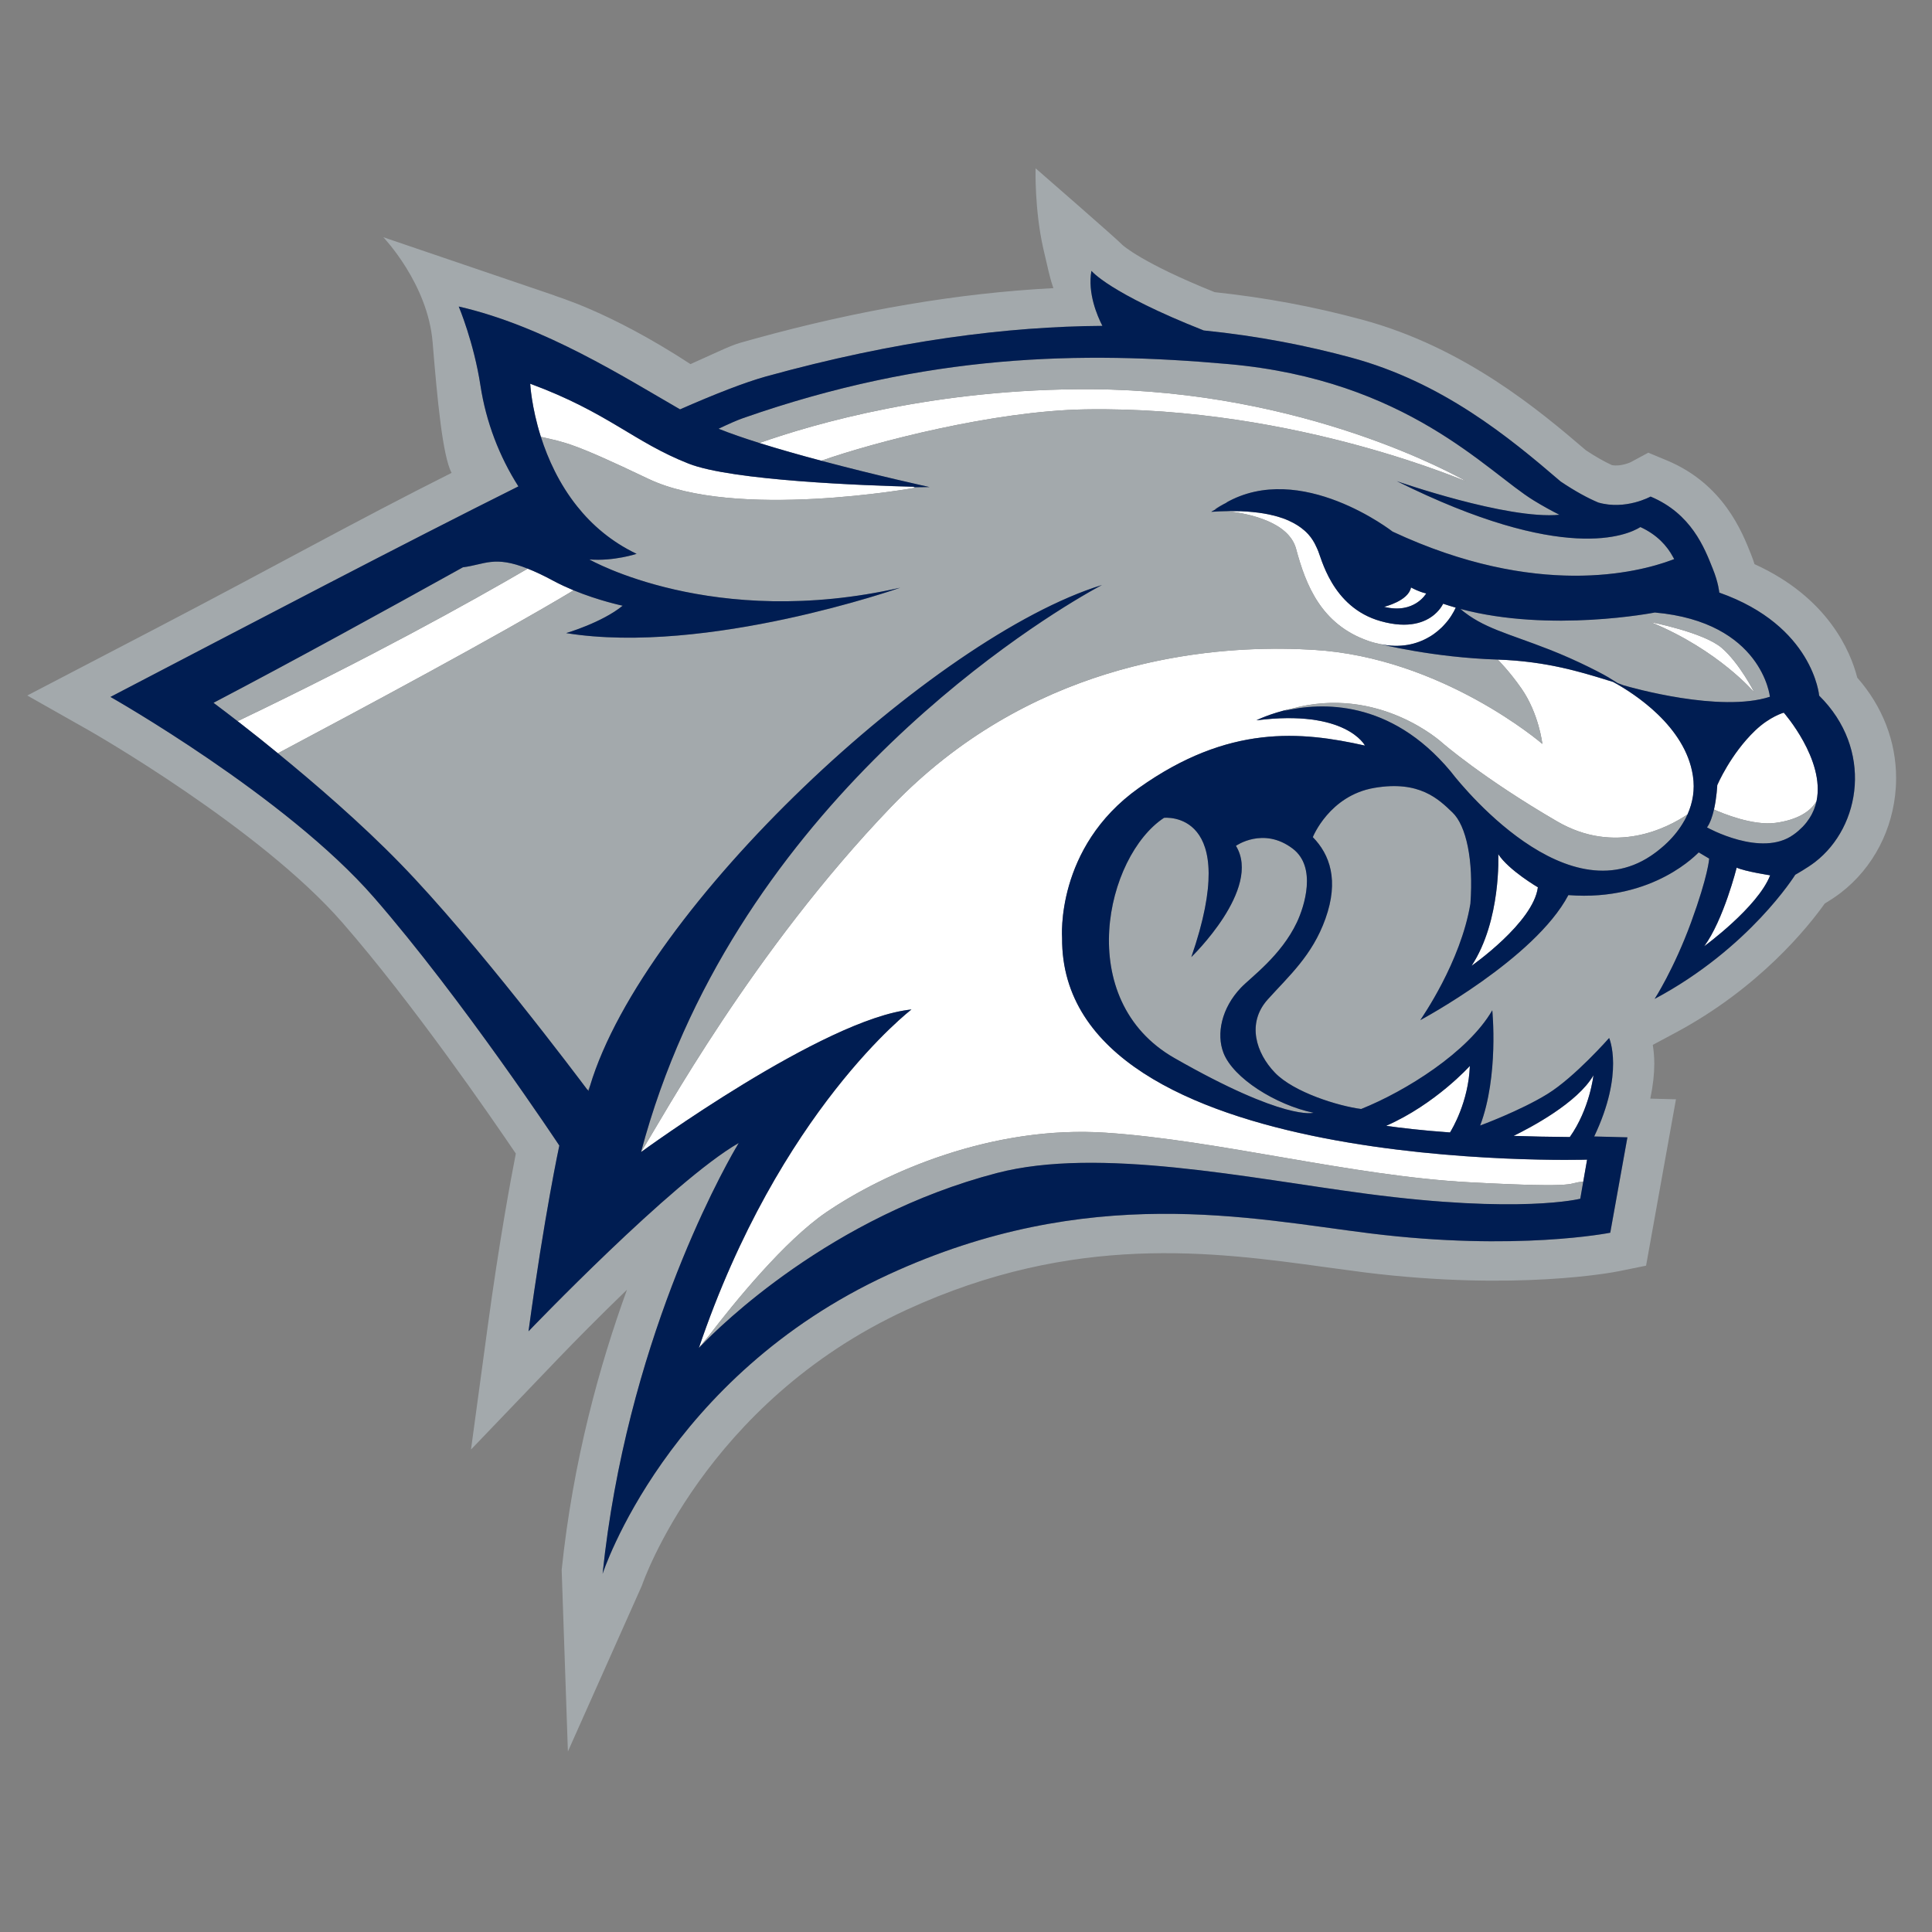
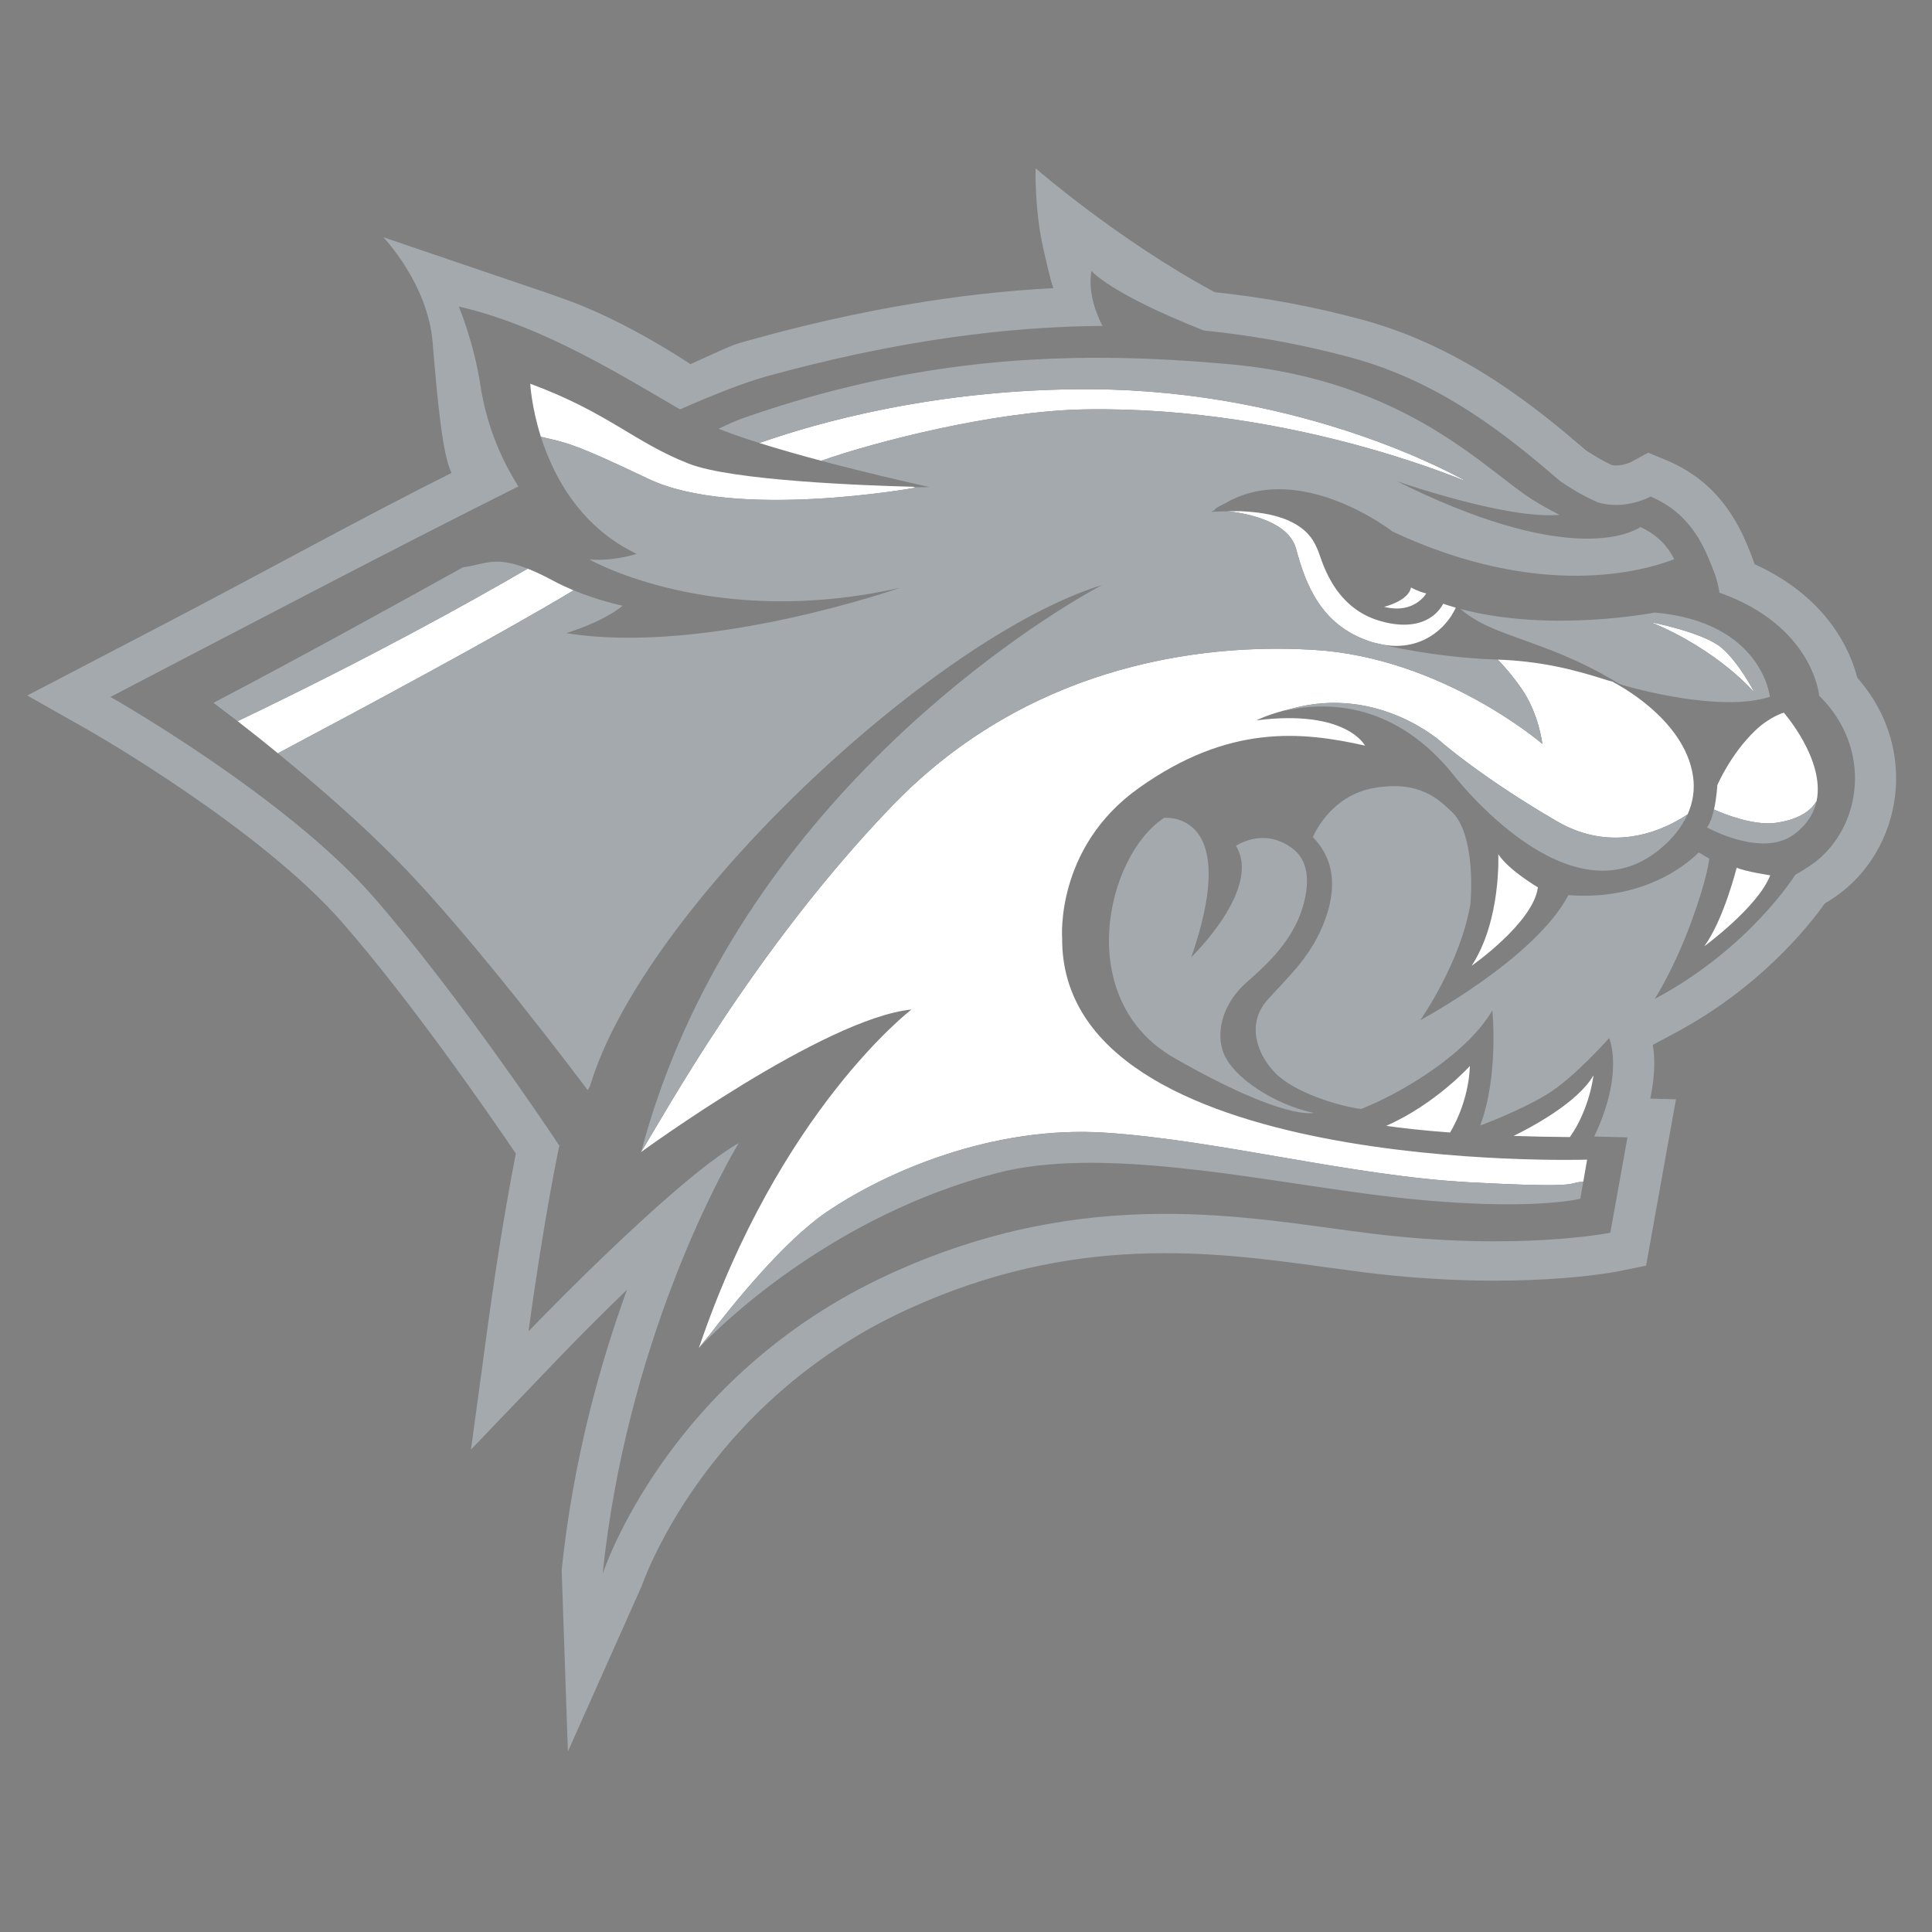
<svg xmlns="http://www.w3.org/2000/svg" width="250px" height="250px" viewBox="0 0 250 250" version="1.1">
  <rect x="0" y="0" width="250" height="250" fill="#808080" stroke="none" />
  <title>NH</title>
  <desc>Created with Sketch.</desc>
  <defs />
  <g id="Page-1" stroke="none" stroke-width="1" fill="none" fill-rule="evenodd">
    <g id="NH" fill-rule="nonzero">
      <g id="New_Hampshire_Wildcats_logo" transform="translate(0, 20)">
        <g id="Group" transform="translate(125.074, 104.722) scale(-1, 1) rotate(-180) translate(-125.074, -104.722) translate(1.503, 0.556)">
          <g transform="translate(0.941, 1.819)" id="Shape">
            <path d="M66.169,52.623 C66.169,52.623 66.319,55.613 67.548,59.495 L67.554,59.495 C70.654,60.216 71.518,60.18 81.442,64.924 C92.696,70.309 116.014,66.083 116.014,66.083 L115.9,66.026 L115.749,65.957 C109.679,65.804 92.288,65.178 86.677,62.965 C79.534,60.156 76.287,56.364 66.17,52.624 L66.169,52.623 Z M138.804,53.335 C118.679,53.218 102.936,57.779 95.82,60.295 C98.355,61.089 101.124,61.876 103.824,62.593 C110.725,60.159 126.188,56.144 137.942,55.943 C165.641,55.463 188.359,65.84 187.218,65.207 C186.081,64.586 166.503,53.508 138.803,53.335 L138.804,53.335 Z M156.345,69.112 C156.434,69.12 156.534,69.123 156.635,69.144 C159.227,69.458 164.328,70.522 165.263,73.981 C166.517,78.653 168.493,83.771 174.616,85.903 C175.148,86.089 175.659,86.218 176.159,86.319 C178.755,86.867 180.884,86.358 182.521,85.387 C182.533,85.383 182.546,85.38 182.558,85.368 C182.74,85.263 182.91,85.145 183.075,85.028 C183.107,85.004 183.15,84.976 183.182,84.952 C183.331,84.843 183.469,84.735 183.61,84.618 C183.654,84.578 183.707,84.533 183.755,84.492 C183.876,84.384 183.991,84.28 184.108,84.171 C184.164,84.119 184.221,84.054 184.278,84.001 C184.379,83.9 184.475,83.795 184.567,83.686 C184.632,83.614 184.692,83.538 184.756,83.466 C184.833,83.369 184.911,83.279 184.983,83.182 C185.052,83.09 185.12,82.998 185.185,82.905 C185.241,82.821 185.296,82.743 185.348,82.666 C185.421,82.545 185.492,82.434 185.556,82.313 C185.593,82.253 185.627,82.195 185.663,82.131 C185.76,81.957 185.858,81.777 185.934,81.608 C185.914,81.592 185.895,81.591 185.871,81.583 C185.343,81.43 184.823,81.269 184.303,81.091 C184.303,81.091 183.988,81.8 183.182,82.49 C182.053,83.453 179.914,84.396 176.197,83.34 C169.828,81.542 168.529,75.008 168.041,74.056 C168.013,73.996 167.974,73.922 167.934,73.817 C167.91,73.769 167.884,73.707 167.852,73.647 C167.84,73.619 167.826,73.589 167.814,73.565 C167.774,73.488 167.726,73.389 167.682,73.301 C167.674,73.272 167.66,73.255 167.644,73.231 C167.592,73.13 167.53,73.023 167.462,72.923 C167.45,72.898 167.436,72.88 167.424,72.86 C167.351,72.743 167.271,72.622 167.178,72.501 C167.166,72.485 167.15,72.475 167.134,72.45 C167.033,72.325 166.93,72.203 166.813,72.066 C166.801,72.058 166.787,72.047 166.775,72.034 C166.65,71.897 166.514,71.76 166.353,71.619 C166.349,71.615 166.349,71.614 166.34,71.606 C165.849,71.175 165.205,70.744 164.363,70.365 C164.359,70.357 164.35,70.361 164.35,70.353 C164.076,70.232 163.777,70.117 163.462,70 C163.442,70 163.426,70.002 163.406,69.994 C163.095,69.881 162.761,69.778 162.398,69.685 C162.374,69.681 162.346,69.681 162.322,69.673 C161.959,69.58 161.579,69.495 161.163,69.427 C161.135,69.423 161.11,69.418 161.081,69.414 C160.662,69.342 160.22,69.282 159.753,69.238 C159.728,69.238 159.695,69.232 159.671,69.232 C159.191,69.183 158.691,69.146 158.147,69.118 L158.102,69.118 C157.55,69.106 156.958,69.104 156.345,69.112 L156.345,69.112 Z M65.841,76.55 C58.251,80.972 45.351,88.134 28.303,96.289 C29.133,96.93 30.109,97.695 31.181,98.55 C31.391,98.723 31.596,98.893 31.817,99.066 C31.962,99.187 32.111,99.296 32.265,99.425 C32.668,99.748 33.069,100.076 33.493,100.427 C33.501,100.435 33.51,100.442 33.518,100.446 C44.562,94.573 61.956,85.265 71.779,79.359 C70.932,79.005 70.075,78.612 69.24,78.169 C67.91,77.451 66.803,76.929 65.839,76.55 L65.841,76.55 Z M180.14,78.988 C179.813,80.745 176.657,81.494 176.657,81.494 C180.579,82.482 182.111,79.762 182.111,79.762 C181.136,79.549 180.14,78.988 180.14,78.988 L180.14,78.988 Z M211.158,83.472 C219.998,87.12 224.574,92.585 224.574,92.585 C224.574,92.585 222.683,88.814 220.329,86.791 C217.971,84.784 211.158,83.472 211.158,83.472 Z M163.501,86.917 C152.489,86.821 130.548,88.946 112.857,107.392 C94.924,126.087 83.339,147.553 80.553,151.957 C80.54,151.994 80.527,152.009 80.515,152.046 C80.515,152.046 104.187,134.747 115.503,133.598 C115.503,133.598 98.41,146.635 87.986,177.415 C87.986,177.415 88.43,176.811 89.277,175.815 C92.647,171.418 99.099,163.509 104.455,159.849 C112.082,154.641 125.972,148.556 140.633,149.539 C155.301,150.511 172.447,155.143 187.755,155.957 C203.06,156.775 200.128,155.984 202.43,155.888 L202.928,153.028 C202.928,153.028 134.774,155.158 134.997,124.346 C134.997,124.346 134.079,112.657 144.897,104.954 C156.538,96.667 165.923,97.599 174.19,99.45 C174.19,99.45 171.77,94.705 160.133,96.181 C160.133,96.181 161.879,95.297 164.636,94.688 C175.987,91.536 184.179,99.084 184.179,99.084 C184.179,99.084 189.45,103.678 199.068,109.268 C206.562,113.614 213.307,110.116 215.935,108.343 C216.6,106.843 216.902,105.177 216.627,103.38 C215.503,95.81 206.298,91.237 206.298,91.237 C206.298,91.237 206.507,91.255 206.128,91.142 C205.85,91.074 205.798,91.06 205.524,90.991 C205.516,90.991 205.511,90.978 205.499,90.978 C200.988,89.515 196.708,88.514 191.359,88.321 C191.359,88.321 192.814,89.742 194.426,92.055 C196.696,95.309 197.135,99.229 197.135,99.229 C197.135,99.229 184.179,88.034 167.508,87.055 C166.425,86.992 165.075,86.93 163.502,86.916 L163.501,86.917 Z M228.378,95.187 C228.378,95.187 226.574,95.692 224.687,97.498 C221.475,100.562 219.775,104.571 219.775,104.571 C219.775,104.571 219.7,106.154 219.347,107.72 C220.447,108.216 224.382,109.849 227.333,109.446 C230.054,109.075 231.841,108.017 232.623,106.618 C233.74,101.273 228.378,95.187 228.378,95.187 L228.378,95.187 Z M191.433,113.502 C191.433,113.502 191.839,122.063 187.982,127.944 C187.982,127.944 195.971,122.366 196.56,117.791 C196.56,117.791 192.775,115.574 191.433,113.502 L191.433,113.502 Z M222.282,115.247 C222.282,115.247 220.59,122.02 218.087,125.418 C218.087,125.418 225.001,120.379 226.621,116.235 C226.621,116.235 223.398,115.75 222.282,115.246 L222.282,115.247 Z M187.761,140.905 C187.761,140.905 183.305,145.854 176.928,148.652 C178.762,148.918 181.483,149.245 185.192,149.515 C185.454,149.092 187.584,145.569 187.761,140.905 L187.761,140.905 Z M203.753,142.115 C201.701,145.682 195.61,148.883 193.417,149.956 C195.634,150.032 198.058,150.083 200.698,150.107 C203.286,146.439 203.752,142.114 203.752,142.114 L203.753,142.115 Z" fill="#FFFFFF" transform="translate(130.54, 115.019) scale(-1, 1) rotate(-180) translate(-130.54, -115.019) " />
-             <path d="M131.562,0.426 C131.562,0.426 131.404,5.672 132.544,10.754 C133.689,15.846 133.742,15.46 133.867,15.932 C121.678,16.561 108.693,18.752 95.145,22.501 C91.997,23.367 92.929,23.058 86.907,25.763 C76.117,18.725 69.378,17.011 69.241,16.857 L47.158,9.344 C47.158,9.344 52.922,15.345 53.538,22.948 C54.159,30.546 54.835,37.615 55.988,39.84 C43.432,46.14 33.137,51.934 17.695,59.987 L1.087,68.646 L9.142,73.205 C9.356,73.33 31.175,85.779 41.85,98.02 C50.972,108.48 61.002,123.044 64.303,127.918 C63.622,131.404 62.181,139.159 60.669,150.264 L58.503,166.217 L69.871,154.358 C71.781,152.371 75.028,149.069 78.688,145.534 C75.17,155.22 71.708,167.628 70.236,181.792 L71.042,205.291 L80.616,183.82 C80.692,183.587 88.684,160.206 114.852,148.143 C136.582,138.142 154.609,140.628 169.091,142.619 L174.161,143.299 C193.808,145.734 206.492,143.255 207.024,143.142 L210.557,142.424 L214.424,120.897 C214.424,120.897 212.758,120.853 211.105,120.808 C211.46,119.111 211.621,117.589 211.621,116.299 C211.621,115.356 211.535,114.565 211.426,113.855 C212.184,113.452 214.248,112.344 214.248,112.344 C225.228,106.503 231.579,98.518 233.671,95.572 C234.316,95.181 235.098,94.679 235.775,94.155 C239.947,90.93 242.53,85.972 242.873,80.55 C242.901,80.151 242.911,79.729 242.911,79.322 C242.911,74.582 241.154,70.056 237.885,66.335 C237.022,62.958 234.122,55.973 224.59,51.648 C224.461,51.253 224.33,50.843 224.149,50.407 C224.145,50.395 224.136,50.369 224.136,50.369 C222.967,47.431 220.548,41.286 213.284,38.239 L210.847,37.225 C210.847,37.225 208.716,38.367 208.554,38.46 C208.543,38.464 207.297,39.043 206.149,38.838 C205.141,38.378 204.016,37.737 202.767,36.91 C196.845,31.836 187.103,23.6 173.814,20.012 C167.461,18.295 161.206,17.143 154.737,16.454 C145.282,12.657 142.821,10.367 142.796,10.339 C142.306,9.77 131.561,0.425 131.561,0.425 L131.562,0.426 Z M138.792,13.696 C138.792,13.696 141.03,16.55 153.316,21.411 C160.527,22.137 166.834,23.421 172.368,24.913 C184.166,28.097 192.777,35.172 199.513,40.961 C201.428,42.246 203.029,43.107 204.375,43.675 C207.914,44.695 211.146,42.907 211.146,42.907 C216.418,45.112 218.119,49.53 219.195,52.247 C219.924,54.033 220.039,55.333 220.039,55.333 C232.212,59.626 232.957,68.667 232.957,68.667 C239.974,75.596 238.394,85.586 232.44,90.194 C231.436,90.968 229.864,91.844 229.864,91.844 C229.864,91.844 223.973,101.353 211.675,107.911 C211.675,107.911 214.161,104.064 216.386,97.997 C218.607,91.923 218.729,89.753 218.729,89.753 C217.56,89.064 217.397,88.965 217.381,88.953 C217.389,88.961 217.369,88.953 217.369,88.953 C217.344,88.929 211.629,95.343 200.508,94.477 C196.159,102.736 181.343,110.657 181.343,110.657 C181.496,110.395 186.568,103.189 187.83,95.579 C188.249,89.976 187.3,85.492 185.506,83.782 C183.716,82.061 181.222,79.602 175.397,80.602 C169.573,81.597 167.443,86.976 167.443,86.976 C169.651,89.237 170.839,92.573 169.074,97.519 C167.369,102.307 164.328,104.952 161.592,107.999 C158.867,111.05 160.092,114.919 162.543,117.459 C164.989,120.01 170.792,121.784 173.69,122.151 C179.442,119.854 187.524,114.806 190.664,109.385 C190.664,109.385 191.52,117.855 189.089,124.292 C189.089,124.292 194.285,122.385 197.812,120.205 C201.344,118.02 205.78,112.968 205.78,112.968 C205.78,112.968 207.788,117.434 203.846,125.71 L208.148,125.823 L205.931,138.161 C205.931,138.161 193.818,140.603 174.849,138.249 C159.403,136.335 138.43,131.654 112.549,143.565 C83.804,156.798 75.539,182.3 75.539,182.3 C78.606,152.766 90.593,130.96 92.802,127.145 L92.809,127.151 C93.034,126.752 93.149,126.553 93.149,126.553 C84.583,131.471 65.947,150.921 65.947,150.921 C67.999,135.853 69.934,126.887 69.934,126.887 C69.934,126.887 57.345,107.858 45.938,94.766 C34.535,81.674 11.853,68.83 11.853,68.83 C31.032,58.834 49.507,49.14 64.638,41.59 C62.183,37.741 60.453,33.263 59.731,28.559 C58.877,22.936 56.922,18.312 56.922,18.312 C67.979,20.84 78.49,27.557 85.56,31.621 C90.192,29.585 93.958,28.131 96.626,27.382 C113.632,22.678 128,20.899 140.211,20.819 C139.558,19.549 138.274,16.598 138.794,13.696 L138.792,13.696 Z M142.004,24.963 C127.241,24.733 111.598,26.49 93.708,32.754 C92.942,33.02 91.866,33.498 90.54,34.127 C92.068,34.736 93.867,35.356 95.818,35.972 C102.937,33.461 118.671,28.892 138.797,29.013 C166.5,29.186 186.08,40.264 187.218,40.885 C188.359,41.518 165.645,31.14 137.942,31.62 C126.188,31.822 110.726,35.836 103.825,38.271 C111.113,40.21 117.851,41.678 117.851,41.678 C117.783,41.682 117.082,41.689 115.905,41.697 L116.012,41.754 C116.012,41.754 92.695,45.987 81.44,40.601 C71.516,35.857 70.649,35.898 67.553,35.172 C67.557,35.192 67.557,35.207 67.565,35.223 C68.452,38.012 69.903,41.248 72.245,44.179 C74.152,46.565 76.654,48.747 79.935,50.319 C79.935,50.319 77.006,51.294 73.826,51.044 C73.826,51.044 89.807,60.195 114.054,54.697 C114.054,54.697 89.03,63.503 70.824,60.573 C70.824,60.573 75.461,59.216 78.13,57.027 C78.13,57.027 75.078,56.399 71.781,55.037 C61.958,60.942 44.564,70.248 33.52,76.117 C33.508,76.117 33.503,76.112 33.495,76.104 C38.243,79.986 44.266,85.155 49.373,90.407 C59.156,100.456 72.379,118.082 73.608,119.719 C73.62,119.699 73.63,119.672 73.646,119.643 C73.723,119.506 73.805,119.362 73.885,119.221 C73.889,119.218 73.894,119.21 73.898,119.19 C80.879,95.928 118.466,61.039 140.136,54.358 C140.136,54.358 140.122,54.371 140.098,54.383 C140.001,54.439 139.685,54.594 139.185,54.88 C139.096,54.929 139.013,54.981 138.908,55.038 C138.755,55.127 138.583,55.223 138.398,55.328 C129.852,60.245 92.101,84.098 80.524,127.686 L80.556,127.636 C83.341,123.23 94.926,101.762 112.861,83.064 C133.079,61.987 158.848,62.23 167.509,62.734 C184.181,63.713 197.136,74.908 197.136,74.908 C197.136,74.908 196.697,70.987 194.428,67.734 C192.815,65.421 191.361,64 191.361,64 C182.994,63.73 176.193,62.004 176.163,61.997 C176.151,61.997 176.148,61.999 176.144,61.99 C175.65,61.89 175.145,61.764 174.62,61.581 C168.497,59.445 166.527,54.33 165.273,49.658 C164.338,46.2 159.23,45.132 156.639,44.821 C155.913,44.801 155.134,44.822 154.296,44.878 C154.296,44.878 154.503,44.734 154.894,44.544 C154.777,44.548 154.711,44.551 154.711,44.551 C155.26,44.18 155.829,43.891 156.406,43.638 C156.317,43.67 156.241,43.696 156.16,43.732 C165.866,38.157 177.769,47.442 177.769,47.442 C196.948,56.398 210.335,52.51 214.192,51.007 C214.176,51.023 214.241,51.09 214.104,50.824 C213.362,49.389 212.071,47.874 209.834,46.85 C208.189,47.89 199.916,51.683 178.311,40.917 C178.311,40.917 192.577,45.912 199.353,45.263 C198.338,44.751 197.223,44.147 196.022,43.405 C189.955,39.68 179.659,27.819 156.526,25.764 C151.744,25.336 146.923,25.039 142.002,24.962 L142.004,24.963 Z M61.097,51.365 C59.9,51.492 58.888,51.874 57.463,52.058 C47.168,57.769 35.887,63.981 25.184,69.592 C25.184,69.592 28.064,71.781 28.302,71.966 C45.348,63.812 58.249,56.65 65.84,52.228 C63.678,51.369 62.295,51.239 61.098,51.365 L61.097,51.365 Z M186.524,57.443 C189.455,59.93 192.618,60.601 198.087,62.721 C201.651,64.107 204.527,65.563 206.861,67.01 C206.861,67.022 206.867,67.036 206.867,67.048 C206.694,66.995 207.299,67.189 207.125,67.148 C207.504,67.245 207.122,67.14 207.529,67.293 C207.561,67.306 207.603,67.317 207.636,67.325 C208.676,67.627 220.16,70.899 226.581,68.811 C226.581,68.811 225.586,59.142 211.692,57.909 C211.692,57.909 198.197,60.563 186.524,57.443 L186.524,57.443 Z M211.156,59.15 C211.156,59.15 217.969,60.462 220.327,62.469 C222.681,64.492 224.572,68.263 224.572,68.263 C224.572,68.263 219.996,62.798 211.156,59.15 Z M170.651,69.605 C168.778,69.564 166.759,69.776 164.63,70.367 C164.312,70.456 163.995,70.548 163.673,70.657 C168.514,69.5 177.463,69.126 185.25,78.441 C185.25,78.441 199.41,97.248 211.167,89.4 C211.397,89.251 211.628,89.084 211.854,88.915 C211.914,88.875 211.97,88.823 212.03,88.783 C212.2,88.646 212.367,88.51 212.528,88.373 C212.584,88.325 212.641,88.281 212.698,88.229 C212.875,88.079 213.049,87.924 213.214,87.762 C213.255,87.73 213.291,87.696 213.328,87.655 C214.182,86.829 214.933,85.878 215.513,84.834 L215.526,84.834 C215.663,84.584 215.785,84.332 215.897,84.078 C215.905,84.054 215.913,84.041 215.929,84.021 C213.301,85.795 206.556,89.292 199.062,84.947 C189.445,79.356 184.18,74.763 184.18,74.763 C184.18,74.763 178.77,69.783 170.651,69.605 L170.651,69.605 Z M232.62,82.302 C231.837,83.699 230.047,84.757 227.329,85.124 C224.379,85.527 220.444,83.89 219.343,83.398 C219.339,83.418 219.334,83.438 219.331,83.454 C219.286,83.656 219.236,83.857 219.179,84.046 C219.067,84.45 218.925,84.835 218.764,85.174 C218.744,85.21 218.729,85.245 218.713,85.281 C218.629,85.434 218.539,85.583 218.443,85.716 C218.443,85.716 225.475,89.663 229.634,86.66 C229.864,86.499 230.075,86.33 230.277,86.156 C230.378,86.072 230.468,85.978 230.56,85.886 C230.649,85.797 230.742,85.716 230.831,85.627 C230.932,85.523 231.024,85.413 231.121,85.312 C231.181,85.236 231.249,85.156 231.31,85.079 C231.402,84.958 231.483,84.845 231.568,84.72 C231.612,84.656 231.656,84.594 231.7,84.525 C231.785,84.392 231.863,84.268 231.94,84.135 C231.968,84.078 232.004,84.021 232.028,83.965 C232.104,83.824 232.169,83.673 232.229,83.524 C232.245,83.487 232.27,83.442 232.286,83.398 C232.346,83.237 232.408,83.078 232.456,82.913 C232.468,82.889 232.473,82.863 232.481,82.831 C232.534,82.658 232.583,82.479 232.62,82.302 L232.62,82.302 Z M148.604,84.469 C148.339,84.462 148.182,84.481 148.182,84.481 C140.645,89.447 136.375,108.029 149.511,115.551 C163.869,123.761 167.524,122.649 167.524,122.649 C162.638,121.626 157.131,118.16 155.873,114.884 C154.938,112.445 155.619,109.107 158.134,106.463 C159.468,105.072 163.329,102.321 165.377,97.992 C166.34,95.952 167.992,90.857 164.835,88.463 C161.038,85.585 157.492,88.104 157.492,88.104 C160.898,93.658 151.716,102.495 151.716,102.495 C157.508,85.753 150.458,84.517 148.605,84.47 L148.604,84.469 Z M135.183,125.167 C122.599,125.746 111.127,130.965 104.454,135.522 C99.097,139.182 92.645,147.098 89.275,151.5 C88.925,151.948 88.3,152.666 88.022,153.024 C88.099,152.956 88.473,152.582 88.57,152.489 C91.529,149.45 105.689,135.877 126.56,130.439 C139.704,127.005 159.081,131.1 174.337,133.116 C194.281,135.76 202.049,133.764 202.049,133.764 L202.429,131.562 C200.128,131.659 203.06,132.456 187.754,131.638 C172.445,130.823 155.298,126.191 140.632,125.22 C138.8,125.097 136.982,125.087 135.184,125.169 L135.183,125.167 Z" fill="#A3A9AC" transform="translate(121.999, 102.858) scale(-1, 1) rotate(-180) translate(-121.999, -102.858) " />
-             <path d="M206.057,139.185 C205.444,139.644 201.667,141.599 198.084,143.002 C192.618,145.147 189.45,145.787 186.523,148.275 C198.196,145.155 211.688,147.811 211.688,147.811 C225.582,146.573 226.582,136.908 226.582,136.908 C220.157,134.824 208.673,138.089 207.633,138.395 C207.625,138.395 207.258,138.544 206.891,138.673 L206.057,139.185 L206.057,139.185 Z M206.355,138.802 C208.955,137.363 215.658,133.11 216.617,126.665 C216.892,124.863 216.589,123.199 215.924,121.699 L215.928,121.699 C215.912,121.675 215.904,121.663 215.896,121.643 C215.783,121.389 215.658,121.135 215.521,120.889 L215.513,120.885 C214.933,119.845 214.183,118.894 213.324,118.063 C213.288,118.023 213.252,117.991 213.211,117.959 C213.046,117.793 212.873,117.636 212.695,117.491 C212.639,117.439 212.583,117.39 212.526,117.346 C212.365,117.209 212.196,117.072 212.026,116.939 C211.966,116.894 211.909,116.846 211.849,116.806 C211.623,116.64 211.393,116.467 211.164,116.318 C199.406,108.47 185.245,127.278 185.245,127.278 C177.458,136.593 168.513,136.222 163.672,135.065 C163.995,135.174 164.309,135.267 164.628,135.356 C161.875,134.747 160.125,133.86 160.125,133.86 C171.762,135.331 174.181,130.591 174.181,130.591 C165.917,132.441 156.53,133.372 144.893,125.085 C134.074,117.386 134.989,105.693 134.989,105.693 C134.767,74.885 202.925,77.013 202.925,77.013 L202.425,74.159 L202.042,71.955 C202.042,71.955 194.274,69.963 174.334,72.604 C159.077,74.623 139.701,78.714 126.556,75.28 C105.011,69.669 90.609,55.372 88.316,52.977 C88.155,52.864 87.981,52.623 87.981,52.623 C98.401,83.402 115.496,96.442 115.496,96.442 C104.181,95.297 80.508,77.993 80.508,77.993 C80.52,78.029 80.536,78.049 80.548,78.085 C80.54,78.073 80.528,78.045 80.516,78.033 C92.093,121.627 129.85,145.477 138.391,150.395 C138.576,150.5 138.746,150.596 138.899,150.685 C139.004,150.741 139.092,150.79 139.181,150.842 C139.677,151.124 139.995,151.286 140.096,151.338 C140.116,151.354 140.128,151.362 140.128,151.362 C118.458,144.679 80.871,109.788 73.893,86.526 C73.889,86.506 73.881,86.502 73.881,86.498 C73.821,86.288 73.756,86.075 73.7,85.869 C73.7,85.869 73.68,85.942 73.639,86.075 C73.627,86.05 73.611,86.022 73.603,86.002 C72.374,87.639 59.149,105.265 49.362,115.31 C44.255,120.562 38.241,125.734 33.488,129.616 C33.065,129.966 32.658,130.293 32.255,130.615 C32.11,130.736 31.957,130.857 31.811,130.978 C31.59,131.151 31.384,131.317 31.175,131.49 C27.607,134.332 25.185,136.126 25.185,136.126 C35.883,141.736 47.161,147.948 57.456,153.66 C60.309,154.027 61.511,155.208 65.832,153.49 C66.799,153.112 67.908,152.596 69.234,151.874 C70.068,151.431 70.931,151.04 71.773,150.685 C75.07,149.327 78.126,148.69 78.126,148.69 C75.453,146.505 70.814,145.147 70.814,145.147 C89.021,142.22 114.045,151.02 114.045,151.02 C89.799,145.521 73.821,154.675 73.821,154.675 C77.005,154.426 79.932,155.405 79.932,155.405 C76.65,156.973 74.147,159.154 72.245,161.54 C69.899,164.474 68.452,167.711 67.561,170.497 C67.553,170.517 67.553,170.529 67.549,170.549 L67.541,170.549 C66.311,174.431 66.162,177.417 66.162,177.417 C76.28,173.677 79.524,169.884 86.667,167.074 C92.278,164.861 109.671,164.241 115.742,164.087 L115.895,164.019 C117.072,164.027 117.777,164.039 117.846,164.043 C117.846,164.043 111.106,165.51 103.822,167.453 C101.122,168.167 98.349,168.949 95.813,169.747 C93.862,170.364 92.064,170.98 90.541,171.589 C91.867,172.222 92.943,172.697 93.709,172.963 C117.555,181.315 137.411,181.658 156.518,179.957 C179.655,177.901 189.945,166.038 196.012,162.314 C197.217,161.576 198.325,160.972 199.341,160.46 C192.565,159.811 178.3,164.809 178.3,164.809 C199.906,154.043 208.177,157.828 209.821,158.868 C211.99,157.876 213.268,156.421 214.022,155.034 C214.187,154.72 214.227,154.696 214.179,154.716 C214.066,154.675 213.949,154.627 213.82,154.583 C209.543,152.995 196.383,149.576 177.756,158.279 C177.756,158.279 165.853,167.566 156.147,161.987 C156.227,162.024 156.308,162.052 156.397,162.084 C155.82,161.83 154.764,161.173 154.881,161.177 C154.49,160.984 154.289,160.839 154.289,160.839 C155.703,160.943 156.961,160.956 158.094,160.919 L158.142,160.919 C158.682,160.895 159.186,160.859 159.666,160.814 C159.694,160.814 159.722,160.802 159.746,160.802 C160.218,160.758 160.657,160.698 161.076,160.629 C161.105,160.621 161.129,160.617 161.157,160.613 C161.572,160.548 161.955,160.46 162.318,160.367 L162.391,160.355 C162.753,160.262 163.092,160.165 163.402,160.053 C163.422,160.045 163.439,160.045 163.459,160.041 C163.773,159.928 164.071,159.811 164.345,159.69 C164.345,159.686 164.354,159.686 164.358,159.678 C165.2,159.299 165.841,158.868 166.333,158.432 C166.341,158.428 166.345,158.424 166.349,158.42 C166.51,158.283 166.647,158.15 166.772,158.013 C166.788,158.001 166.796,157.989 166.808,157.981 C166.925,157.844 167.03,157.715 167.131,157.594 C167.147,157.57 167.159,157.554 167.171,157.541 C167.264,157.416 167.344,157.3 167.417,157.183 C167.429,157.163 167.441,157.146 167.457,157.122 C167.522,157.017 167.586,156.909 167.639,156.812 C167.655,156.784 167.667,156.767 167.675,156.743 C167.723,156.651 167.768,156.554 167.808,156.473 C167.82,156.453 167.832,156.421 167.844,156.393 C167.881,156.332 167.905,156.276 167.929,156.223 C167.969,156.123 168.01,156.046 168.034,155.986 C168.521,155.034 169.827,148.5 176.192,146.698 C179.909,145.646 182.045,146.594 183.174,147.557 C183.186,147.561 183.19,147.565 183.202,147.573 C183.19,147.565 183.186,147.561 183.174,147.557 C183.984,148.246 184.294,148.948 184.294,148.948 C184.814,148.77 185.338,148.613 185.87,148.46 C185.89,148.452 185.906,148.452 185.927,148.436 C185.85,148.266 185.757,148.089 185.661,147.912 C185.624,147.847 185.588,147.791 185.552,147.73 C185.487,147.609 185.415,147.497 185.342,147.38 C185.29,147.303 185.233,147.218 185.177,147.134 C185.112,147.041 185.044,146.952 184.979,146.86 C184.903,146.767 184.826,146.674 184.75,146.573 C184.685,146.505 184.629,146.432 184.564,146.36 C184.471,146.251 184.375,146.146 184.274,146.045 C184.218,145.993 184.161,145.929 184.105,145.872 C183.988,145.763 183.871,145.663 183.75,145.554 C183.702,145.513 183.653,145.465 183.605,145.425 C183.464,145.308 183.323,145.203 183.174,145.09 C183.141,145.066 183.101,145.038 183.069,145.014 C182.903,144.901 182.734,144.78 182.553,144.679 C182.541,144.667 182.525,144.663 182.512,144.659 C180.88,143.687 178.748,143.18 176.152,143.724 C176.144,143.724 176.136,143.724 176.132,143.732 C176.132,143.732 182.968,141.986 191.348,141.72 C197.769,141.515 202.312,140.023 205.21,139.169 C205.222,139.169 206.355,138.802 206.355,138.802 L206.355,138.802 Z M176.652,148.549 C176.652,148.549 179.808,149.298 180.138,151.056 C180.138,151.056 181.13,150.491 182.109,150.278 C182.109,150.278 180.574,147.561 176.652,148.549 L176.652,148.549 Z M232.616,123.424 L232.616,123.416 C232.58,123.239 232.531,123.062 232.475,122.888 C232.467,122.856 232.463,122.832 232.455,122.808 C232.406,122.642 232.346,122.485 232.285,122.324 C232.265,122.28 232.245,122.231 232.229,122.195 C232.168,122.046 232.1,121.897 232.023,121.756 C231.995,121.699 231.967,121.643 231.935,121.586 C231.862,121.453 231.785,121.328 231.701,121.195 C231.656,121.127 231.608,121.062 231.564,120.998 C231.479,120.873 231.399,120.76 231.306,120.639 C231.241,120.562 231.173,120.486 231.116,120.409 C231.02,120.309 230.931,120.196 230.83,120.091 C230.741,120.002 230.641,119.922 230.556,119.833 C230.463,119.74 230.371,119.651 230.274,119.567 C230.072,119.394 229.863,119.224 229.629,119.063 C225.473,116.06 218.443,120.002 218.443,120.002 C218.536,120.135 218.625,120.288 218.709,120.442 C218.722,120.478 218.742,120.51 218.758,120.546 C218.923,120.885 219.06,121.268 219.177,121.671 L219.177,121.675 C219.233,121.864 219.286,122.062 219.33,122.263 C219.697,123.848 219.766,125.472 219.766,125.472 C219.766,125.472 221.467,129.483 224.679,132.55 C226.566,134.356 228.375,134.852 228.375,134.852 C228.375,134.852 233.732,128.769 232.616,123.424 L232.616,123.424 Z M218.077,104.625 C220.58,108.023 222.281,114.798 222.281,114.798 C223.397,114.295 226.614,113.807 226.614,113.807 C224.998,109.663 218.077,104.625 218.077,104.625 L218.077,104.625 Z M187.978,102.097 C191.836,107.974 191.429,116.544 191.429,116.544 C192.771,114.472 196.556,112.255 196.556,112.255 C195.971,107.68 187.978,102.097 187.978,102.097 L187.978,102.097 Z M165.373,107.724 C163.326,103.395 159.46,100.65 158.126,99.255 C155.611,96.611 154.933,93.274 155.869,90.835 C157.126,87.558 162.636,84.099 167.522,83.076 C167.522,83.076 163.866,81.959 149.508,90.17 C136.371,97.696 140.64,116.278 148.178,121.244 C148.178,121.244 158.331,122.356 151.713,103.226 C151.713,103.226 160.891,112.061 157.485,117.62 C157.485,117.62 161.032,120.135 164.829,117.257 C167.985,114.863 166.337,109.764 165.373,107.724 L165.373,107.724 Z M187.753,89.138 C187.575,84.474 185.447,80.951 185.185,80.532 C181.477,80.798 178.756,81.125 176.922,81.391 C183.298,84.188 187.753,89.138 187.753,89.138 L187.753,89.138 Z M203.747,87.929 C203.747,87.929 203.279,83.604 200.688,79.94 C198.047,79.96 195.633,80.012 193.412,80.089 C195.609,81.161 201.691,84.361 203.747,87.929 L203.747,87.929 Z M45.935,110.953 C57.343,97.861 69.931,78.835 69.931,78.835 C69.931,78.835 67.992,69.867 65.945,54.799 C65.945,54.799 84.575,74.248 93.145,79.166 C93.145,79.166 93.028,78.968 92.802,78.569 L92.798,78.577 C90.589,74.764 78.597,52.953 75.53,23.419 C75.53,23.419 83.801,48.922 112.545,62.156 C138.423,74.067 159.4,69.387 174.842,67.472 C193.811,65.118 205.92,67.557 205.92,67.557 L208.141,79.899 L203.844,80.012 C207.786,88.288 205.778,92.754 205.778,92.754 C205.778,92.754 201.341,87.703 197.81,85.518 C194.283,83.338 189.087,81.427 189.087,81.427 C191.517,87.864 190.655,96.337 190.655,96.337 C187.515,90.916 179.441,85.865 173.689,83.567 C170.791,83.934 164.982,85.712 162.532,88.263 C160.081,90.803 158.855,94.672 161.584,97.724 C164.321,100.771 167.365,103.411 169.07,108.2 C170.835,113.146 169.646,116.483 167.433,118.745 C167.433,118.745 169.569,124.122 175.39,125.117 C181.219,126.117 183.714,123.658 185.503,121.937 C187.297,120.228 188.24,115.742 187.825,110.139 C186.563,102.528 181.493,95.325 181.339,95.063 C181.339,95.063 196.149,102.988 200.502,111.243 C211.619,110.377 217.335,116.79 217.363,116.765 C217.363,116.765 217.387,116.757 217.379,116.765 C217.395,116.753 217.557,116.657 218.722,115.967 C218.722,115.967 218.605,113.799 216.384,107.724 C214.159,101.658 211.664,97.812 211.664,97.812 C223.962,104.371 229.863,113.879 229.863,113.879 C229.863,113.879 231.427,114.754 232.43,115.528 C238.384,120.135 239.972,130.124 232.954,137.053 C232.954,137.053 232.205,146.094 220.032,150.387 C220.032,150.387 219.919,151.685 219.189,153.47 C218.113,156.187 216.408,160.609 211.14,162.814 C211.14,162.814 207.907,161.024 204.372,162.044 C203.025,162.612 201.421,163.475 199.506,164.761 C192.771,170.549 184.161,177.623 172.363,180.807 C166.828,182.299 160.524,183.585 153.313,184.31 C141.027,189.171 138.786,192.025 138.786,192.025 C138.27,189.123 139.552,186.172 140.205,184.903 C127.995,184.822 113.625,183.045 96.619,178.341 C93.951,177.591 90.19,176.136 85.555,174.1 C78.489,178.163 67.972,184.879 56.915,187.406 C56.915,187.406 58.87,182.783 59.729,177.16 C60.451,172.456 62.176,167.981 64.635,164.132 C49.503,156.582 31.025,146.884 11.847,136.887 C11.847,136.887 34.528,124.045 45.935,110.953 L45.935,110.953 Z" fill="#001D52" />
+             <path d="M131.562,0.426 C131.562,0.426 131.404,5.672 132.544,10.754 C133.689,15.846 133.742,15.46 133.867,15.932 C121.678,16.561 108.693,18.752 95.145,22.501 C91.997,23.367 92.929,23.058 86.907,25.763 C76.117,18.725 69.378,17.011 69.241,16.857 L47.158,9.344 C47.158,9.344 52.922,15.345 53.538,22.948 C54.159,30.546 54.835,37.615 55.988,39.84 C43.432,46.14 33.137,51.934 17.695,59.987 L1.087,68.646 L9.142,73.205 C9.356,73.33 31.175,85.779 41.85,98.02 C50.972,108.48 61.002,123.044 64.303,127.918 C63.622,131.404 62.181,139.159 60.669,150.264 L58.503,166.217 L69.871,154.358 C71.781,152.371 75.028,149.069 78.688,145.534 C75.17,155.22 71.708,167.628 70.236,181.792 L71.042,205.291 L80.616,183.82 C80.692,183.587 88.684,160.206 114.852,148.143 C136.582,138.142 154.609,140.628 169.091,142.619 L174.161,143.299 C193.808,145.734 206.492,143.255 207.024,143.142 L210.557,142.424 L214.424,120.897 C214.424,120.897 212.758,120.853 211.105,120.808 C211.46,119.111 211.621,117.589 211.621,116.299 C211.621,115.356 211.535,114.565 211.426,113.855 C212.184,113.452 214.248,112.344 214.248,112.344 C225.228,106.503 231.579,98.518 233.671,95.572 C234.316,95.181 235.098,94.679 235.775,94.155 C239.947,90.93 242.53,85.972 242.873,80.55 C242.901,80.151 242.911,79.729 242.911,79.322 C242.911,74.582 241.154,70.056 237.885,66.335 C237.022,62.958 234.122,55.973 224.59,51.648 C224.461,51.253 224.33,50.843 224.149,50.407 C224.145,50.395 224.136,50.369 224.136,50.369 C222.967,47.431 220.548,41.286 213.284,38.239 L210.847,37.225 C210.847,37.225 208.716,38.367 208.554,38.46 C208.543,38.464 207.297,39.043 206.149,38.838 C205.141,38.378 204.016,37.737 202.767,36.91 C196.845,31.836 187.103,23.6 173.814,20.012 C167.461,18.295 161.206,17.143 154.737,16.454 C142.306,9.77 131.561,0.425 131.561,0.425 L131.562,0.426 Z M138.792,13.696 C138.792,13.696 141.03,16.55 153.316,21.411 C160.527,22.137 166.834,23.421 172.368,24.913 C184.166,28.097 192.777,35.172 199.513,40.961 C201.428,42.246 203.029,43.107 204.375,43.675 C207.914,44.695 211.146,42.907 211.146,42.907 C216.418,45.112 218.119,49.53 219.195,52.247 C219.924,54.033 220.039,55.333 220.039,55.333 C232.212,59.626 232.957,68.667 232.957,68.667 C239.974,75.596 238.394,85.586 232.44,90.194 C231.436,90.968 229.864,91.844 229.864,91.844 C229.864,91.844 223.973,101.353 211.675,107.911 C211.675,107.911 214.161,104.064 216.386,97.997 C218.607,91.923 218.729,89.753 218.729,89.753 C217.56,89.064 217.397,88.965 217.381,88.953 C217.389,88.961 217.369,88.953 217.369,88.953 C217.344,88.929 211.629,95.343 200.508,94.477 C196.159,102.736 181.343,110.657 181.343,110.657 C181.496,110.395 186.568,103.189 187.83,95.579 C188.249,89.976 187.3,85.492 185.506,83.782 C183.716,82.061 181.222,79.602 175.397,80.602 C169.573,81.597 167.443,86.976 167.443,86.976 C169.651,89.237 170.839,92.573 169.074,97.519 C167.369,102.307 164.328,104.952 161.592,107.999 C158.867,111.05 160.092,114.919 162.543,117.459 C164.989,120.01 170.792,121.784 173.69,122.151 C179.442,119.854 187.524,114.806 190.664,109.385 C190.664,109.385 191.52,117.855 189.089,124.292 C189.089,124.292 194.285,122.385 197.812,120.205 C201.344,118.02 205.78,112.968 205.78,112.968 C205.78,112.968 207.788,117.434 203.846,125.71 L208.148,125.823 L205.931,138.161 C205.931,138.161 193.818,140.603 174.849,138.249 C159.403,136.335 138.43,131.654 112.549,143.565 C83.804,156.798 75.539,182.3 75.539,182.3 C78.606,152.766 90.593,130.96 92.802,127.145 L92.809,127.151 C93.034,126.752 93.149,126.553 93.149,126.553 C84.583,131.471 65.947,150.921 65.947,150.921 C67.999,135.853 69.934,126.887 69.934,126.887 C69.934,126.887 57.345,107.858 45.938,94.766 C34.535,81.674 11.853,68.83 11.853,68.83 C31.032,58.834 49.507,49.14 64.638,41.59 C62.183,37.741 60.453,33.263 59.731,28.559 C58.877,22.936 56.922,18.312 56.922,18.312 C67.979,20.84 78.49,27.557 85.56,31.621 C90.192,29.585 93.958,28.131 96.626,27.382 C113.632,22.678 128,20.899 140.211,20.819 C139.558,19.549 138.274,16.598 138.794,13.696 L138.792,13.696 Z M142.004,24.963 C127.241,24.733 111.598,26.49 93.708,32.754 C92.942,33.02 91.866,33.498 90.54,34.127 C92.068,34.736 93.867,35.356 95.818,35.972 C102.937,33.461 118.671,28.892 138.797,29.013 C166.5,29.186 186.08,40.264 187.218,40.885 C188.359,41.518 165.645,31.14 137.942,31.62 C126.188,31.822 110.726,35.836 103.825,38.271 C111.113,40.21 117.851,41.678 117.851,41.678 C117.783,41.682 117.082,41.689 115.905,41.697 L116.012,41.754 C116.012,41.754 92.695,45.987 81.44,40.601 C71.516,35.857 70.649,35.898 67.553,35.172 C67.557,35.192 67.557,35.207 67.565,35.223 C68.452,38.012 69.903,41.248 72.245,44.179 C74.152,46.565 76.654,48.747 79.935,50.319 C79.935,50.319 77.006,51.294 73.826,51.044 C73.826,51.044 89.807,60.195 114.054,54.697 C114.054,54.697 89.03,63.503 70.824,60.573 C70.824,60.573 75.461,59.216 78.13,57.027 C78.13,57.027 75.078,56.399 71.781,55.037 C61.958,60.942 44.564,70.248 33.52,76.117 C33.508,76.117 33.503,76.112 33.495,76.104 C38.243,79.986 44.266,85.155 49.373,90.407 C59.156,100.456 72.379,118.082 73.608,119.719 C73.62,119.699 73.63,119.672 73.646,119.643 C73.723,119.506 73.805,119.362 73.885,119.221 C73.889,119.218 73.894,119.21 73.898,119.19 C80.879,95.928 118.466,61.039 140.136,54.358 C140.136,54.358 140.122,54.371 140.098,54.383 C140.001,54.439 139.685,54.594 139.185,54.88 C139.096,54.929 139.013,54.981 138.908,55.038 C138.755,55.127 138.583,55.223 138.398,55.328 C129.852,60.245 92.101,84.098 80.524,127.686 L80.556,127.636 C83.341,123.23 94.926,101.762 112.861,83.064 C133.079,61.987 158.848,62.23 167.509,62.734 C184.181,63.713 197.136,74.908 197.136,74.908 C197.136,74.908 196.697,70.987 194.428,67.734 C192.815,65.421 191.361,64 191.361,64 C182.994,63.73 176.193,62.004 176.163,61.997 C176.151,61.997 176.148,61.999 176.144,61.99 C175.65,61.89 175.145,61.764 174.62,61.581 C168.497,59.445 166.527,54.33 165.273,49.658 C164.338,46.2 159.23,45.132 156.639,44.821 C155.913,44.801 155.134,44.822 154.296,44.878 C154.296,44.878 154.503,44.734 154.894,44.544 C154.777,44.548 154.711,44.551 154.711,44.551 C155.26,44.18 155.829,43.891 156.406,43.638 C156.317,43.67 156.241,43.696 156.16,43.732 C165.866,38.157 177.769,47.442 177.769,47.442 C196.948,56.398 210.335,52.51 214.192,51.007 C214.176,51.023 214.241,51.09 214.104,50.824 C213.362,49.389 212.071,47.874 209.834,46.85 C208.189,47.89 199.916,51.683 178.311,40.917 C178.311,40.917 192.577,45.912 199.353,45.263 C198.338,44.751 197.223,44.147 196.022,43.405 C189.955,39.68 179.659,27.819 156.526,25.764 C151.744,25.336 146.923,25.039 142.002,24.962 L142.004,24.963 Z M61.097,51.365 C59.9,51.492 58.888,51.874 57.463,52.058 C47.168,57.769 35.887,63.981 25.184,69.592 C25.184,69.592 28.064,71.781 28.302,71.966 C45.348,63.812 58.249,56.65 65.84,52.228 C63.678,51.369 62.295,51.239 61.098,51.365 L61.097,51.365 Z M186.524,57.443 C189.455,59.93 192.618,60.601 198.087,62.721 C201.651,64.107 204.527,65.563 206.861,67.01 C206.861,67.022 206.867,67.036 206.867,67.048 C206.694,66.995 207.299,67.189 207.125,67.148 C207.504,67.245 207.122,67.14 207.529,67.293 C207.561,67.306 207.603,67.317 207.636,67.325 C208.676,67.627 220.16,70.899 226.581,68.811 C226.581,68.811 225.586,59.142 211.692,57.909 C211.692,57.909 198.197,60.563 186.524,57.443 L186.524,57.443 Z M211.156,59.15 C211.156,59.15 217.969,60.462 220.327,62.469 C222.681,64.492 224.572,68.263 224.572,68.263 C224.572,68.263 219.996,62.798 211.156,59.15 Z M170.651,69.605 C168.778,69.564 166.759,69.776 164.63,70.367 C164.312,70.456 163.995,70.548 163.673,70.657 C168.514,69.5 177.463,69.126 185.25,78.441 C185.25,78.441 199.41,97.248 211.167,89.4 C211.397,89.251 211.628,89.084 211.854,88.915 C211.914,88.875 211.97,88.823 212.03,88.783 C212.2,88.646 212.367,88.51 212.528,88.373 C212.584,88.325 212.641,88.281 212.698,88.229 C212.875,88.079 213.049,87.924 213.214,87.762 C213.255,87.73 213.291,87.696 213.328,87.655 C214.182,86.829 214.933,85.878 215.513,84.834 L215.526,84.834 C215.663,84.584 215.785,84.332 215.897,84.078 C215.905,84.054 215.913,84.041 215.929,84.021 C213.301,85.795 206.556,89.292 199.062,84.947 C189.445,79.356 184.18,74.763 184.18,74.763 C184.18,74.763 178.77,69.783 170.651,69.605 L170.651,69.605 Z M232.62,82.302 C231.837,83.699 230.047,84.757 227.329,85.124 C224.379,85.527 220.444,83.89 219.343,83.398 C219.339,83.418 219.334,83.438 219.331,83.454 C219.286,83.656 219.236,83.857 219.179,84.046 C219.067,84.45 218.925,84.835 218.764,85.174 C218.744,85.21 218.729,85.245 218.713,85.281 C218.629,85.434 218.539,85.583 218.443,85.716 C218.443,85.716 225.475,89.663 229.634,86.66 C229.864,86.499 230.075,86.33 230.277,86.156 C230.378,86.072 230.468,85.978 230.56,85.886 C230.649,85.797 230.742,85.716 230.831,85.627 C230.932,85.523 231.024,85.413 231.121,85.312 C231.181,85.236 231.249,85.156 231.31,85.079 C231.402,84.958 231.483,84.845 231.568,84.72 C231.612,84.656 231.656,84.594 231.7,84.525 C231.785,84.392 231.863,84.268 231.94,84.135 C231.968,84.078 232.004,84.021 232.028,83.965 C232.104,83.824 232.169,83.673 232.229,83.524 C232.245,83.487 232.27,83.442 232.286,83.398 C232.346,83.237 232.408,83.078 232.456,82.913 C232.468,82.889 232.473,82.863 232.481,82.831 C232.534,82.658 232.583,82.479 232.62,82.302 L232.62,82.302 Z M148.604,84.469 C148.339,84.462 148.182,84.481 148.182,84.481 C140.645,89.447 136.375,108.029 149.511,115.551 C163.869,123.761 167.524,122.649 167.524,122.649 C162.638,121.626 157.131,118.16 155.873,114.884 C154.938,112.445 155.619,109.107 158.134,106.463 C159.468,105.072 163.329,102.321 165.377,97.992 C166.34,95.952 167.992,90.857 164.835,88.463 C161.038,85.585 157.492,88.104 157.492,88.104 C160.898,93.658 151.716,102.495 151.716,102.495 C157.508,85.753 150.458,84.517 148.605,84.47 L148.604,84.469 Z M135.183,125.167 C122.599,125.746 111.127,130.965 104.454,135.522 C99.097,139.182 92.645,147.098 89.275,151.5 C88.925,151.948 88.3,152.666 88.022,153.024 C88.099,152.956 88.473,152.582 88.57,152.489 C91.529,149.45 105.689,135.877 126.56,130.439 C139.704,127.005 159.081,131.1 174.337,133.116 C194.281,135.76 202.049,133.764 202.049,133.764 L202.429,131.562 C200.128,131.659 203.06,132.456 187.754,131.638 C172.445,130.823 155.298,126.191 140.632,125.22 C138.8,125.097 136.982,125.087 135.184,125.169 L135.183,125.167 Z" fill="#A3A9AC" transform="translate(121.999, 102.858) scale(-1, 1) rotate(-180) translate(-121.999, -102.858) " />
          </g>
        </g>
      </g>
    </g>
  </g>
</svg>